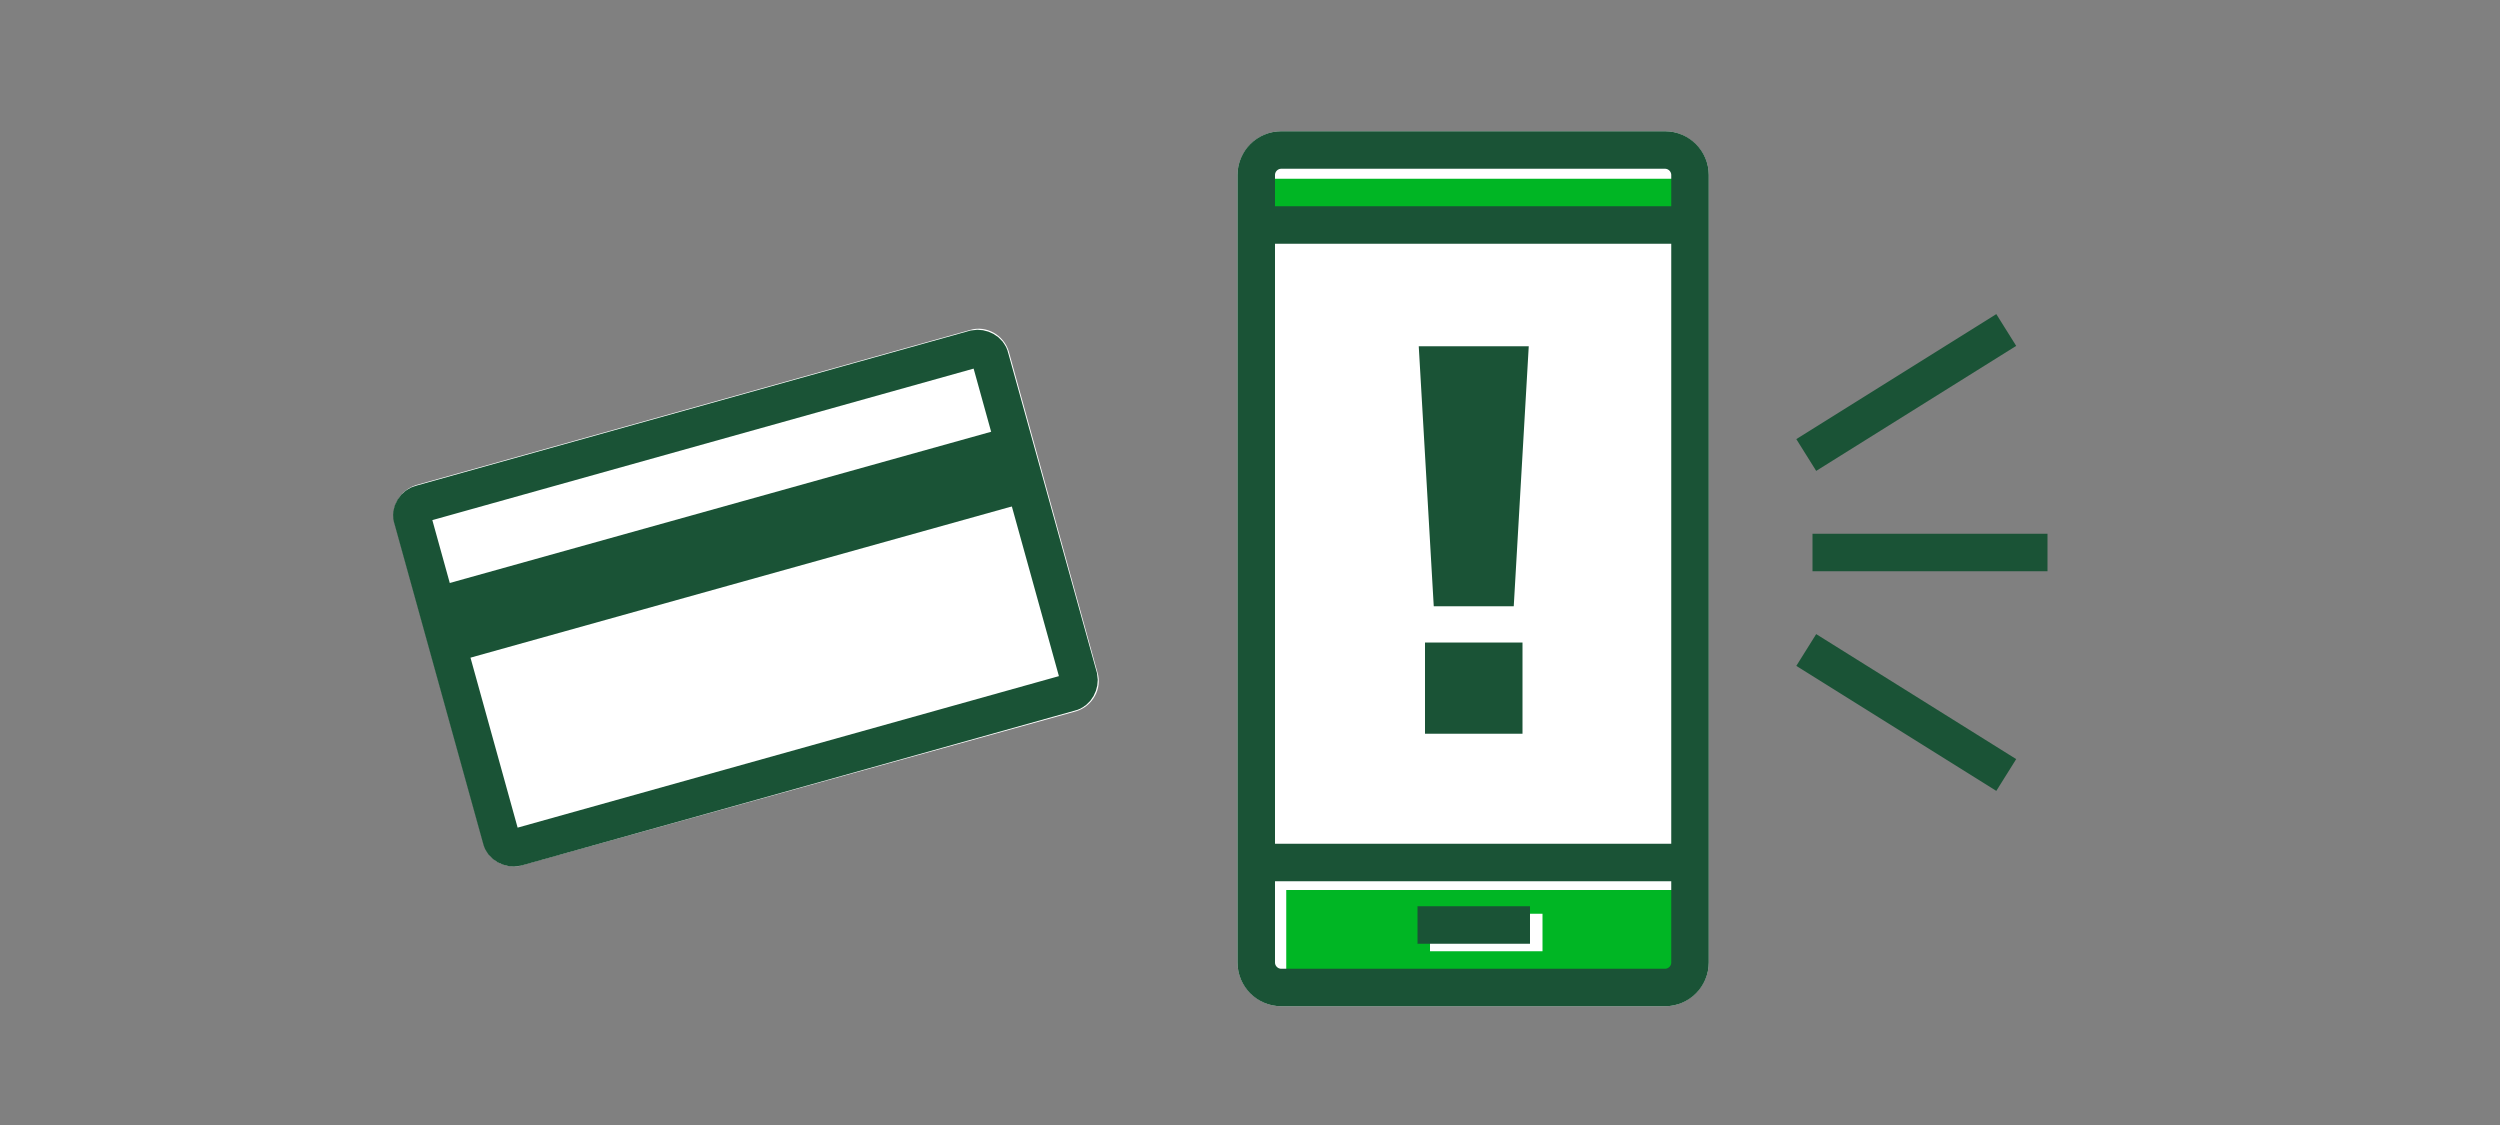
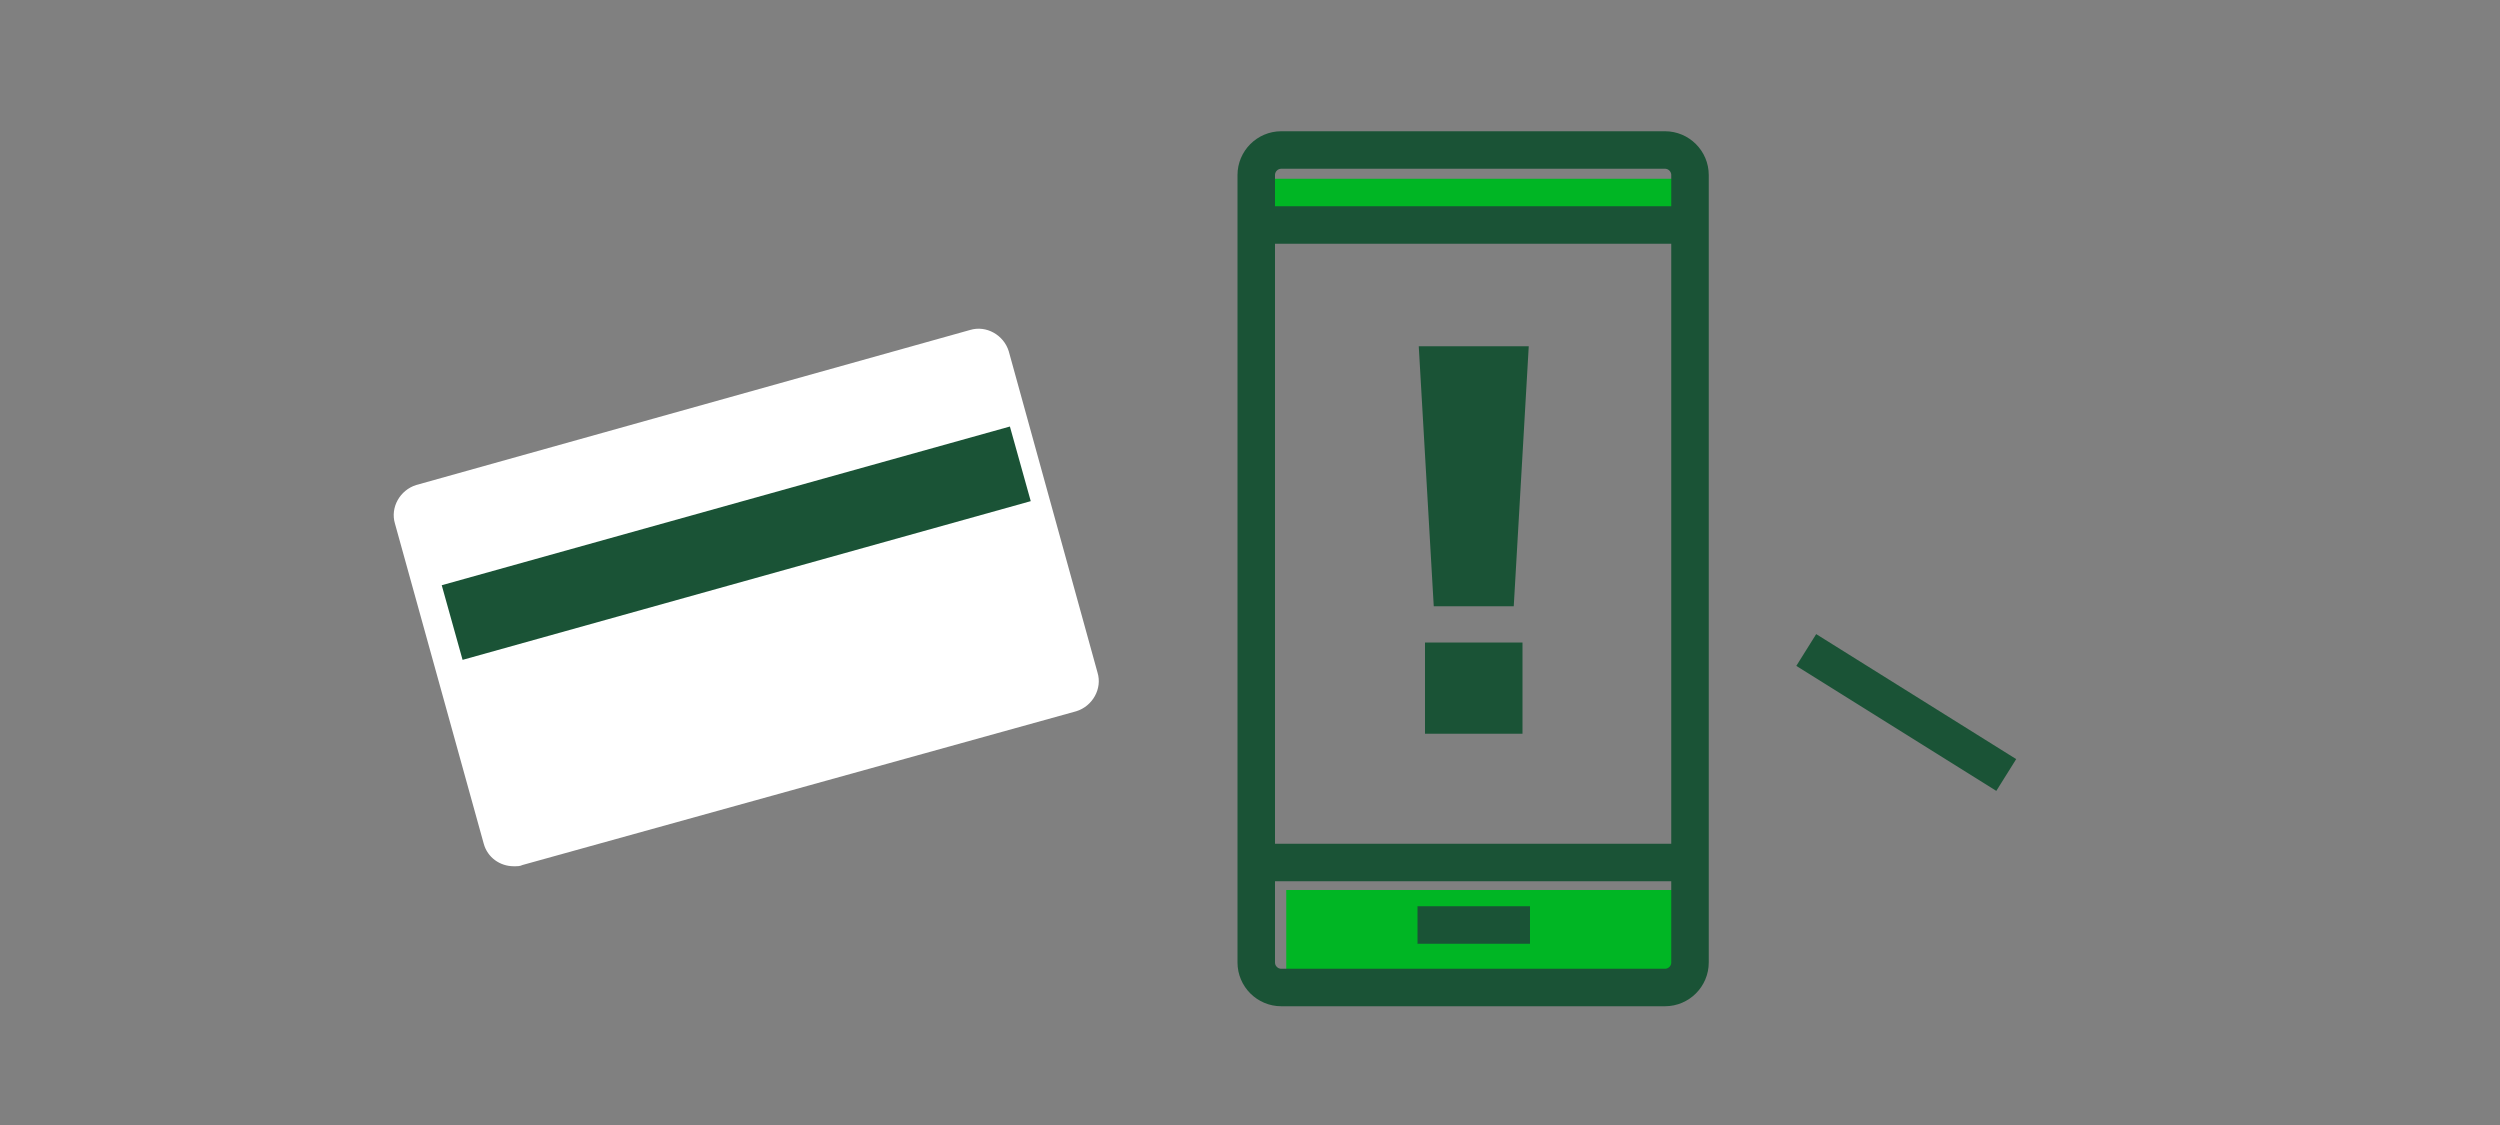
<svg xmlns="http://www.w3.org/2000/svg" version="1.1" id="Layer_1" x="0px" y="0px" viewBox="0 0 200 90" style="enable-background:new 0 0 200 90;" xml:space="preserve">
  <rect x="0" y="0" width="200" height="90" fill="#808080" stroke="none" />
  <style type="text/css">
	.st0{fill:#FFFFFF;}
	.st1{fill:none;stroke:#1A5336;stroke-width:3;stroke-miterlimit:10;}
	.st2{fill:#1A5336;}
	.st3{fill:#00B624;}
	.st4{fill:none;stroke:#FFFFFF;stroke-width:3;stroke-miterlimit:10;}
</style>
  <g id="fcd566ca-4872-4a89-8db7-55631b3d2270">
    <path class="st0" d="M87.8,53.8c0.4,1.3-0.4,2.7-1.7,3.1L41.8,69.2c-0.2,0.1-0.4,0.1-0.7,0.1c-1.1,0-2.1-0.7-2.4-1.8l-7.1-25.6   c-0.4-1.3,0.4-2.7,1.7-3.1c0,0,0,0,0,0l44.3-12.4c1.3-0.4,2.7,0.4,3.1,1.7L87.8,53.8z" />
-     <path class="st0" d="M102.5,10.5h30.7c1.9,0,3.5,1.6,3.5,3.5v63c0,1.9-1.6,3.5-3.5,3.5h-30.7c-1.9,0-3.5-1.6-3.5-3.5V14   C99,12.1,100.6,10.5,102.5,10.5z" />
-     <line class="st1" x1="145" y1="44.2" x2="163.8" y2="44.2" />
-     <line class="st1" x1="144.5" y1="36.4" x2="160.5" y2="26.4" />
    <line class="st1" x1="144.5" y1="52" x2="160.5" y2="62" />
    <rect x="35.3" y="40.4" transform="matrix(0.963 -0.269 0.269 0.963 -9.523 17.409)" class="st2" width="47.2" height="6.2" />
-     <path class="st1" d="M33.7,40.3L78,27.9c0.5-0.1,1.1,0.2,1.2,0.7l7.1,25.6c0.1,0.5-0.2,1.1-0.7,1.2L41.3,67.8   c-0.5,0.1-1.1-0.2-1.2-0.7L33,41.5C32.8,41,33.2,40.4,33.7,40.3z" />
    <rect x="102.9" y="71.2" class="st3" width="32" height="6.7" />
-     <line class="st4" x1="114.4" y1="74.6" x2="123.4" y2="74.6" />
    <rect x="101.9" y="14.3" class="st3" width="32" height="3.2" />
    <path class="st2" d="M113.5,27.7h8.8l-1.2,20.8h-6.4L113.5,27.7z M114,51.4h7.8v7.3H114L114,51.4z" />
    <path class="st1" d="M102.5,12h30.7c1.1,0,2,0.9,2,2v63c0,1.1-0.9,2-2,2h-30.7c-1.1,0-2-0.9-2-2V14C100.5,12.9,101.4,12,102.5,12z" />
    <line class="st1" x1="100.7" y1="69" x2="135" y2="69" />
    <line class="st1" x1="100.7" y1="18" x2="135" y2="18" />
    <line class="st1" x1="113.4" y1="74" x2="122.4" y2="74" />
  </g>
</svg>